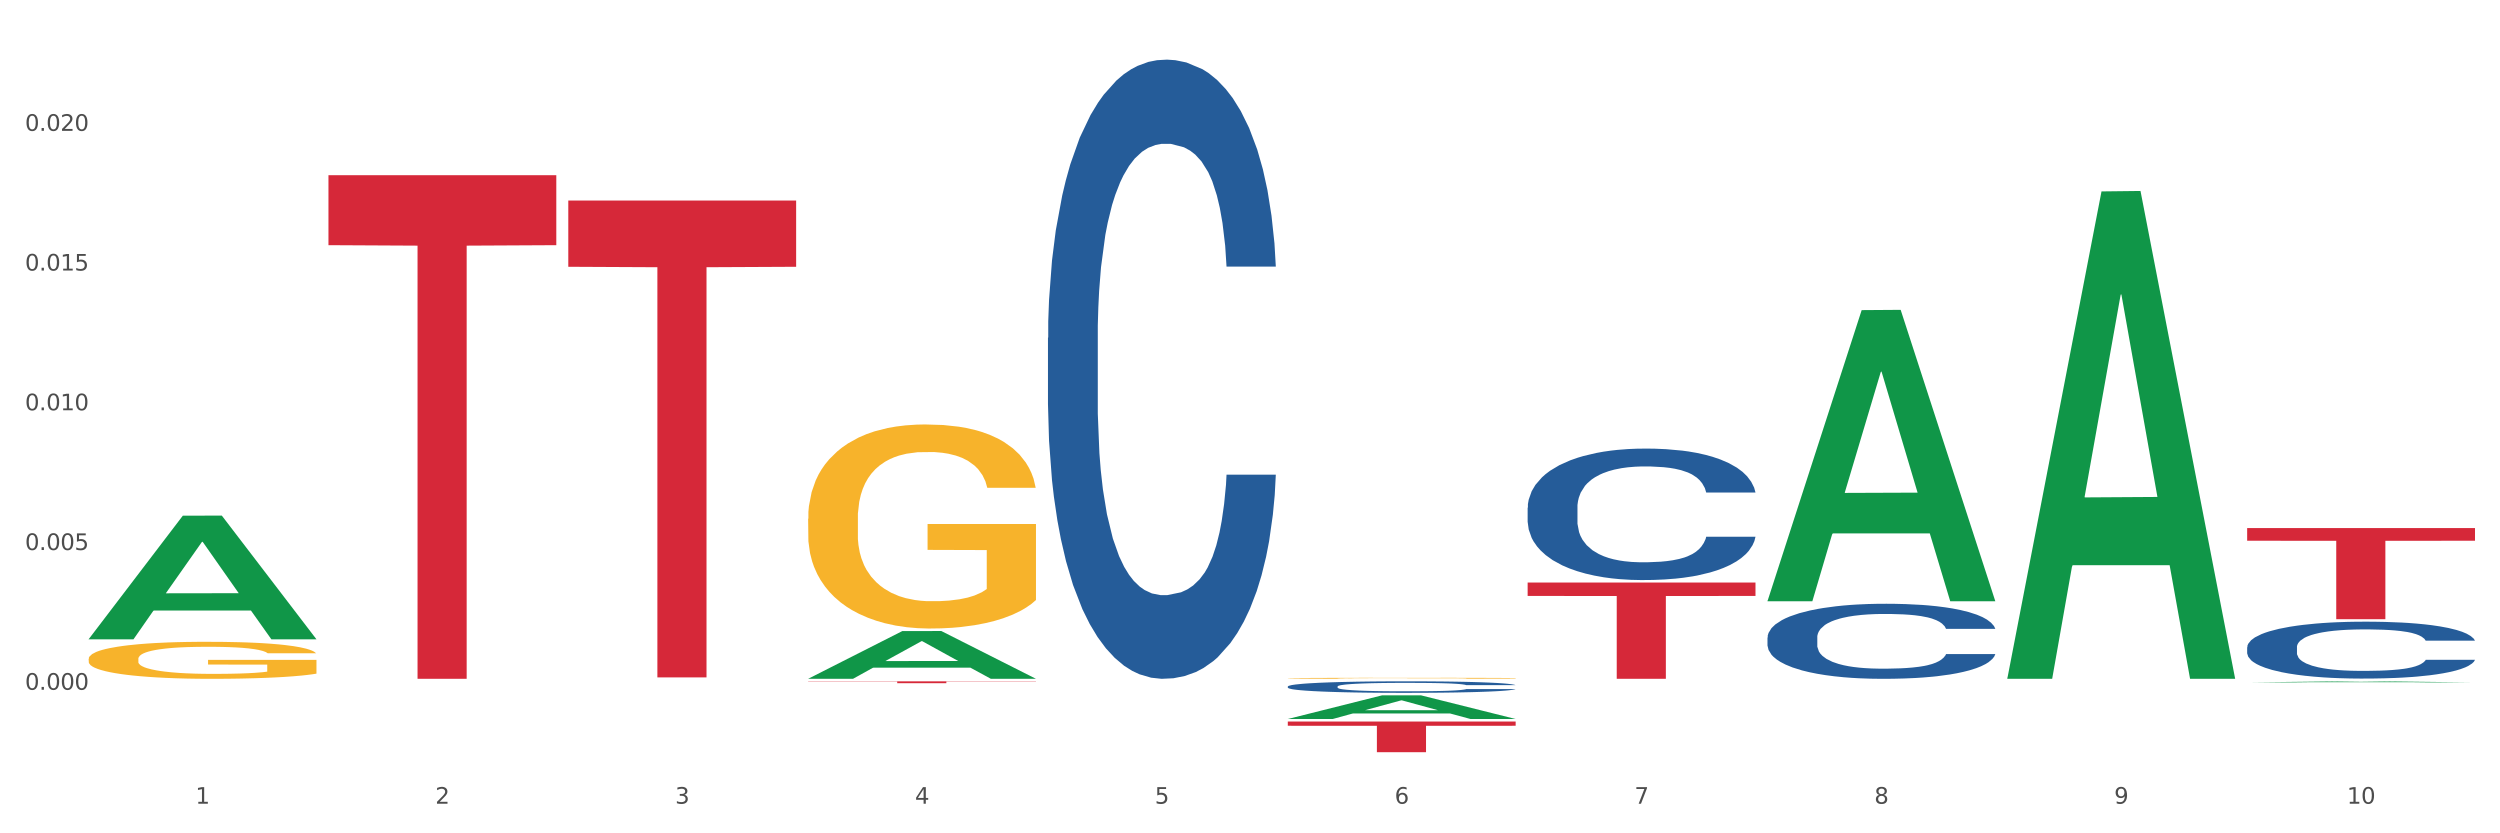
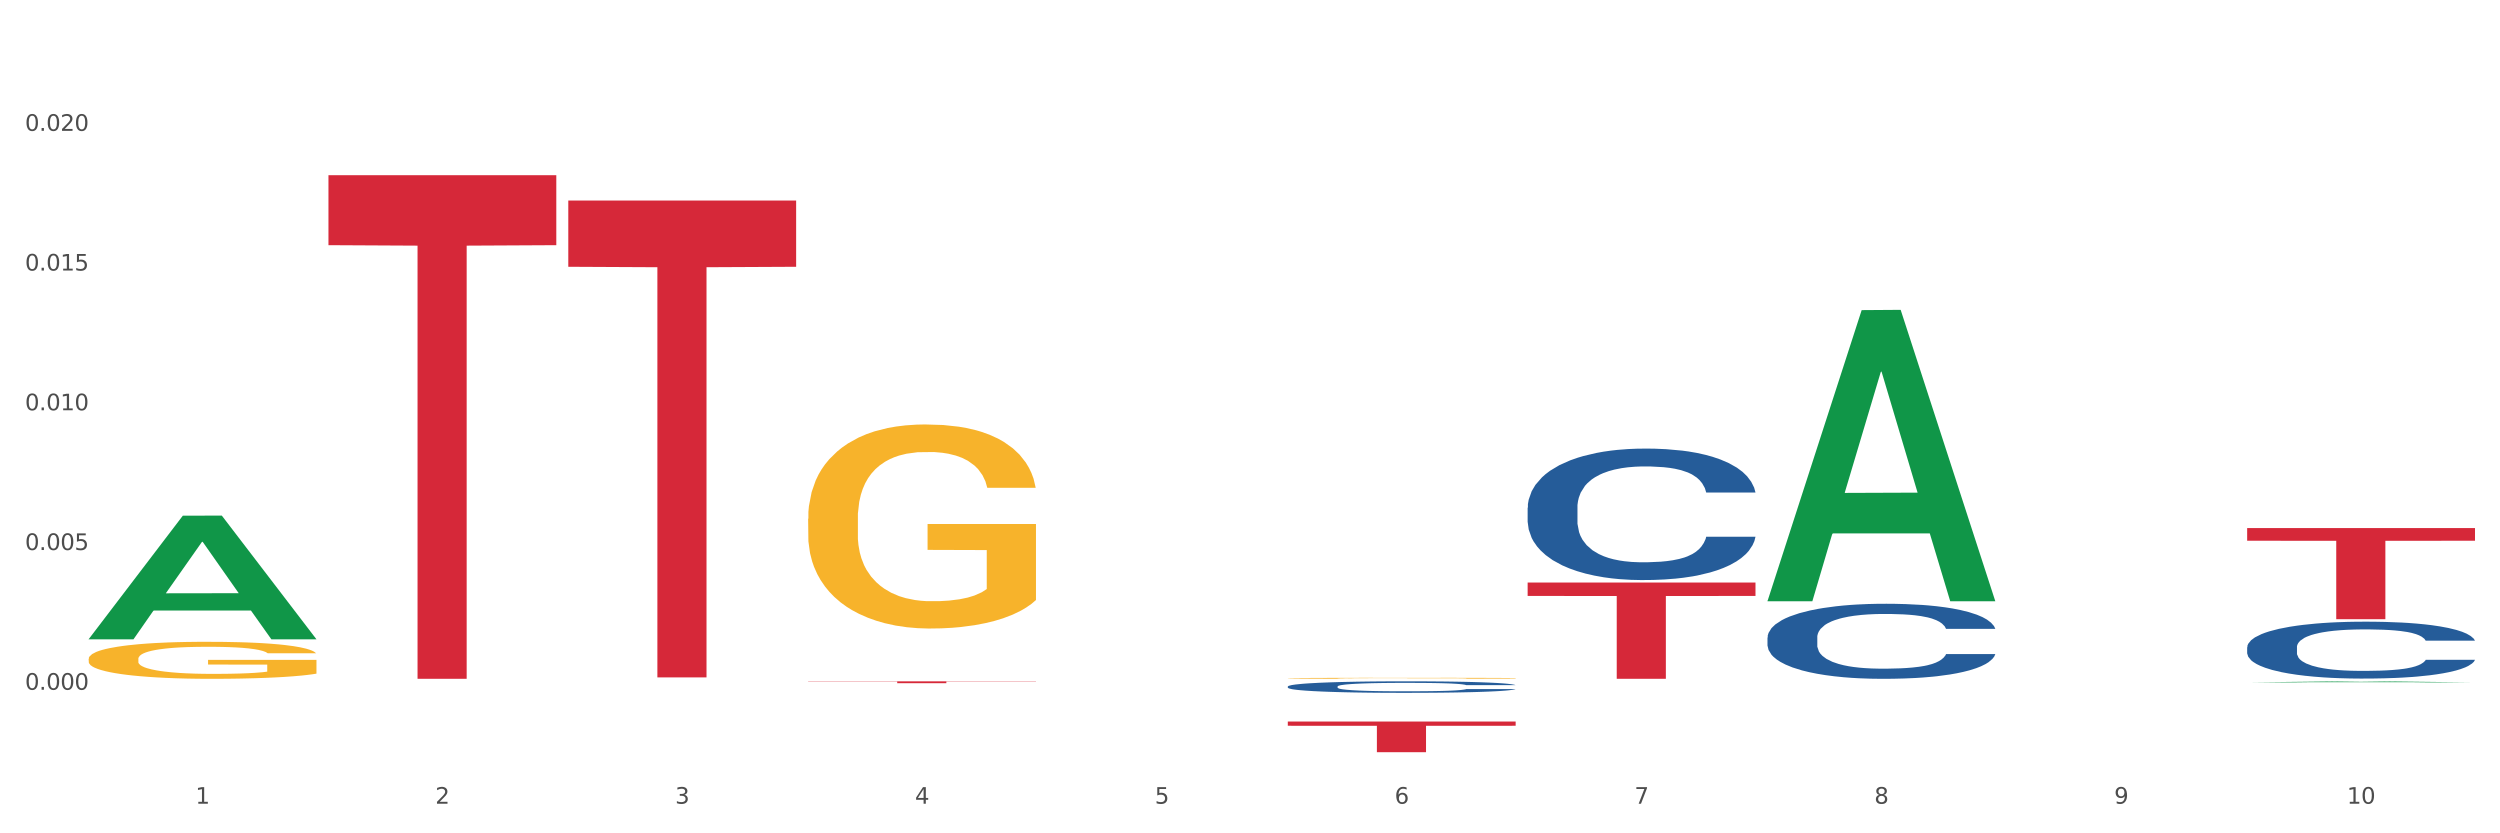
<svg xmlns="http://www.w3.org/2000/svg" xmlns:xlink="http://www.w3.org/1999/xlink" width="1080pt" height="360pt" viewBox="0 0 1080 360" version="1.1">
  <rect x="0" y="0" width="1080" height="360" fill="#333333" stroke="none" />
  <defs>
    <style type="text/css">*{stroke-linejoin: round; stroke-linecap: butt}</style>
  </defs>
  <g id="figure_1">
    <g id="patch_1">
      <path d="M 0 360  L 1080 360  L 1080 0  L 0 0  z " style="fill: #ffffff; stroke: #ffffff; stroke-linejoin: miter" />
    </g>
    <g id="axes_1">
      <g id="matplotlib.axis_1">
        <g id="xtick_1">
          <g id="text_1">
            <g style="fill: #4d4d4d" transform="translate(84.444 347.204) scale(0.096 -0.096)">
              <defs>
                <path id="DejaVuSans-31" d="M 794 531  L 1825 531  L 1825 4091  L 703 3866  L 703 4441  L 1819 4666  L 2450 4666  L 2450 531  L 3481 531  L 3481 0  L 794 0  L 794 531  z " transform="scale(0.016)" />
              </defs>
              <use xlink:href="#DejaVuSans-31" />
            </g>
          </g>
        </g>
        <g id="xtick_2">
          <g id="text_2">
            <g style="fill: #4d4d4d" transform="translate(188.053 347.204) scale(0.096 -0.096)">
              <defs>
                <path id="DejaVuSans-32" d="M 1228 531  L 3431 531  L 3431 0  L 469 0  L 469 531  Q 828 903 1448 1529  Q 2069 2156 2228 2338  Q 2531 2678 2651 2914  Q 2772 3150 2772 3378  Q 2772 3750 2511 3984  Q 2250 4219 1831 4219  Q 1534 4219 1204 4116  Q 875 4013 500 3803  L 500 4441  Q 881 4594 1212 4672  Q 1544 4750 1819 4750  Q 2544 4750 2975 4387  Q 3406 4025 3406 3419  Q 3406 3131 3298 2873  Q 3191 2616 2906 2266  Q 2828 2175 2409 1742  Q 1991 1309 1228 531  z " transform="scale(0.016)" />
              </defs>
              <use xlink:href="#DejaVuSans-32" />
            </g>
          </g>
        </g>
        <g id="xtick_3">
          <g id="text_3">
            <g style="fill: #4d4d4d" transform="translate(291.663 347.204) scale(0.096 -0.096)">
              <defs>
                <path id="DejaVuSans-33" d="M 2597 2516  Q 3050 2419 3304 2112  Q 3559 1806 3559 1356  Q 3559 666 3084 287  Q 2609 -91 1734 -91  Q 1441 -91 1130 -33  Q 819 25 488 141  L 488 750  Q 750 597 1062 519  Q 1375 441 1716 441  Q 2309 441 2620 675  Q 2931 909 2931 1356  Q 2931 1769 2642 2001  Q 2353 2234 1838 2234  L 1294 2234  L 1294 2753  L 1863 2753  Q 2328 2753 2575 2939  Q 2822 3125 2822 3475  Q 2822 3834 2567 4026  Q 2313 4219 1838 4219  Q 1578 4219 1281 4162  Q 984 4106 628 3988  L 628 4550  Q 988 4650 1302 4700  Q 1616 4750 1894 4750  Q 2613 4750 3031 4423  Q 3450 4097 3450 3541  Q 3450 3153 3228 2886  Q 3006 2619 2597 2516  z " transform="scale(0.016)" />
              </defs>
              <use xlink:href="#DejaVuSans-33" />
            </g>
          </g>
        </g>
        <g id="xtick_4">
          <g id="text_4">
            <g style="fill: #4d4d4d" transform="translate(395.273 347.204) scale(0.096 -0.096)">
              <defs>
                <path id="DejaVuSans-34" d="M 2419 4116  L 825 1625  L 2419 1625  L 2419 4116  z M 2253 4666  L 3047 4666  L 3047 1625  L 3713 1625  L 3713 1100  L 3047 1100  L 3047 0  L 2419 0  L 2419 1100  L 313 1100  L 313 1709  L 2253 4666  z " transform="scale(0.016)" />
              </defs>
              <use xlink:href="#DejaVuSans-34" />
            </g>
          </g>
        </g>
        <g id="xtick_5">
          <g id="text_5">
            <g style="fill: #4d4d4d" transform="translate(498.883 347.204) scale(0.096 -0.096)">
              <defs>
                <path id="DejaVuSans-35" d="M 691 4666  L 3169 4666  L 3169 4134  L 1269 4134  L 1269 2991  Q 1406 3038 1543 3061  Q 1681 3084 1819 3084  Q 2600 3084 3056 2656  Q 3513 2228 3513 1497  Q 3513 744 3044 326  Q 2575 -91 1722 -91  Q 1428 -91 1123 -41  Q 819 9 494 109  L 494 744  Q 775 591 1075 516  Q 1375 441 1709 441  Q 2250 441 2565 725  Q 2881 1009 2881 1497  Q 2881 1984 2565 2268  Q 2250 2553 1709 2553  Q 1456 2553 1204 2497  Q 953 2441 691 2322  L 691 4666  z " transform="scale(0.016)" />
              </defs>
              <use xlink:href="#DejaVuSans-35" />
            </g>
          </g>
        </g>
        <g id="xtick_6">
          <g id="text_6">
            <g style="fill: #4d4d4d" transform="translate(602.492 347.204) scale(0.096 -0.096)">
              <defs>
                <path id="DejaVuSans-36" d="M 2113 2584  Q 1688 2584 1439 2293  Q 1191 2003 1191 1497  Q 1191 994 1439 701  Q 1688 409 2113 409  Q 2538 409 2786 701  Q 3034 994 3034 1497  Q 3034 2003 2786 2293  Q 2538 2584 2113 2584  z M 3366 4563  L 3366 3988  Q 3128 4100 2886 4159  Q 2644 4219 2406 4219  Q 1781 4219 1451 3797  Q 1122 3375 1075 2522  Q 1259 2794 1537 2939  Q 1816 3084 2150 3084  Q 2853 3084 3261 2657  Q 3669 2231 3669 1497  Q 3669 778 3244 343  Q 2819 -91 2113 -91  Q 1303 -91 875 529  Q 447 1150 447 2328  Q 447 3434 972 4092  Q 1497 4750 2381 4750  Q 2619 4750 2861 4703  Q 3103 4656 3366 4563  z " transform="scale(0.016)" />
              </defs>
              <use xlink:href="#DejaVuSans-36" />
            </g>
          </g>
        </g>
        <g id="xtick_7">
          <g id="text_7">
            <g style="fill: #4d4d4d" transform="translate(706.102 347.204) scale(0.096 -0.096)">
              <defs>
                <path id="DejaVuSans-37" d="M 525 4666  L 3525 4666  L 3525 4397  L 1831 0  L 1172 0  L 2766 4134  L 525 4134  L 525 4666  z " transform="scale(0.016)" />
              </defs>
              <use xlink:href="#DejaVuSans-37" />
            </g>
          </g>
        </g>
        <g id="xtick_8">
          <g id="text_8">
            <g style="fill: #4d4d4d" transform="translate(809.712 347.204) scale(0.096 -0.096)">
              <defs>
                <path id="DejaVuSans-38" d="M 2034 2216  Q 1584 2216 1326 1975  Q 1069 1734 1069 1313  Q 1069 891 1326 650  Q 1584 409 2034 409  Q 2484 409 2743 651  Q 3003 894 3003 1313  Q 3003 1734 2745 1975  Q 2488 2216 2034 2216  z M 1403 2484  Q 997 2584 770 2862  Q 544 3141 544 3541  Q 544 4100 942 4425  Q 1341 4750 2034 4750  Q 2731 4750 3128 4425  Q 3525 4100 3525 3541  Q 3525 3141 3298 2862  Q 3072 2584 2669 2484  Q 3125 2378 3379 2068  Q 3634 1759 3634 1313  Q 3634 634 3220 271  Q 2806 -91 2034 -91  Q 1263 -91 848 271  Q 434 634 434 1313  Q 434 1759 690 2068  Q 947 2378 1403 2484  z M 1172 3481  Q 1172 3119 1398 2916  Q 1625 2713 2034 2713  Q 2441 2713 2670 2916  Q 2900 3119 2900 3481  Q 2900 3844 2670 4047  Q 2441 4250 2034 4250  Q 1625 4250 1398 4047  Q 1172 3844 1172 3481  z " transform="scale(0.016)" />
              </defs>
              <use xlink:href="#DejaVuSans-38" />
            </g>
          </g>
        </g>
        <g id="xtick_9">
          <g id="text_9">
            <g style="fill: #4d4d4d" transform="translate(913.322 347.204) scale(0.096 -0.096)">
              <defs>
                <path id="DejaVuSans-39" d="M 703 97  L 703 672  Q 941 559 1184 500  Q 1428 441 1663 441  Q 2288 441 2617 861  Q 2947 1281 2994 2138  Q 2813 1869 2534 1725  Q 2256 1581 1919 1581  Q 1219 1581 811 2004  Q 403 2428 403 3163  Q 403 3881 828 4315  Q 1253 4750 1959 4750  Q 2769 4750 3195 4129  Q 3622 3509 3622 2328  Q 3622 1225 3098 567  Q 2575 -91 1691 -91  Q 1453 -91 1209 -44  Q 966 3 703 97  z M 1959 2075  Q 2384 2075 2632 2365  Q 2881 2656 2881 3163  Q 2881 3666 2632 3958  Q 2384 4250 1959 4250  Q 1534 4250 1286 3958  Q 1038 3666 1038 3163  Q 1038 2656 1286 2365  Q 1534 2075 1959 2075  z " transform="scale(0.016)" />
              </defs>
              <use xlink:href="#DejaVuSans-39" />
            </g>
          </g>
        </g>
        <g id="xtick_10">
          <g id="text_10">
            <g style="fill: #4d4d4d" transform="translate(1013.877 347.204) scale(0.096 -0.096)">
              <defs>
                <path id="DejaVuSans-30" d="M 2034 4250  Q 1547 4250 1301 3770  Q 1056 3291 1056 2328  Q 1056 1369 1301 889  Q 1547 409 2034 409  Q 2525 409 2770 889  Q 3016 1369 3016 2328  Q 3016 3291 2770 3770  Q 2525 4250 2034 4250  z M 2034 4750  Q 2819 4750 3233 4129  Q 3647 3509 3647 2328  Q 3647 1150 3233 529  Q 2819 -91 2034 -91  Q 1250 -91 836 529  Q 422 1150 422 2328  Q 422 3509 836 4129  Q 1250 4750 2034 4750  z " transform="scale(0.016)" />
              </defs>
              <use xlink:href="#DejaVuSans-31" />
              <use xlink:href="#DejaVuSans-30" transform="translate(63.623 0)" />
            </g>
          </g>
        </g>
        <g id="xtick_11" />
        <g id="xtick_12" />
        <g id="xtick_13" />
        <g id="xtick_14" />
        <g id="xtick_15" />
        <g id="xtick_16" />
        <g id="xtick_17" />
        <g id="xtick_18" />
        <g id="xtick_19" />
      </g>
      <g id="matplotlib.axis_2">
        <g id="ytick_1">
          <g id="text_11">
            <g style="fill: #4d4d4d" transform="translate(10.8 297.972) scale(0.096 -0.096)">
              <defs>
                <path id="DejaVuSans-2e" d="M 684 794  L 1344 794  L 1344 0  L 684 0  L 684 794  z " transform="scale(0.016)" />
              </defs>
              <use xlink:href="#DejaVuSans-30" />
              <use xlink:href="#DejaVuSans-2e" transform="translate(63.623 0)" />
              <use xlink:href="#DejaVuSans-30" transform="translate(95.41 0)" />
              <use xlink:href="#DejaVuSans-30" transform="translate(159.033 0)" />
              <use xlink:href="#DejaVuSans-30" transform="translate(222.656 0)" />
            </g>
          </g>
        </g>
        <g id="ytick_2">
          <g id="text_12">
            <g style="fill: #4d4d4d" transform="translate(10.8 237.609) scale(0.096 -0.096)">
              <use xlink:href="#DejaVuSans-30" />
              <use xlink:href="#DejaVuSans-2e" transform="translate(63.623 0)" />
              <use xlink:href="#DejaVuSans-30" transform="translate(95.41 0)" />
              <use xlink:href="#DejaVuSans-30" transform="translate(159.033 0)" />
              <use xlink:href="#DejaVuSans-35" transform="translate(222.656 0)" />
            </g>
          </g>
        </g>
        <g id="ytick_3">
          <g id="text_13">
            <g style="fill: #4d4d4d" transform="translate(10.8 177.246) scale(0.096 -0.096)">
              <use xlink:href="#DejaVuSans-30" />
              <use xlink:href="#DejaVuSans-2e" transform="translate(63.623 0)" />
              <use xlink:href="#DejaVuSans-30" transform="translate(95.41 0)" />
              <use xlink:href="#DejaVuSans-31" transform="translate(159.033 0)" />
              <use xlink:href="#DejaVuSans-30" transform="translate(222.656 0)" />
            </g>
          </g>
        </g>
        <g id="ytick_4">
          <g id="text_14">
            <g style="fill: #4d4d4d" transform="translate(10.8 116.884) scale(0.096 -0.096)">
              <use xlink:href="#DejaVuSans-30" />
              <use xlink:href="#DejaVuSans-2e" transform="translate(63.623 0)" />
              <use xlink:href="#DejaVuSans-30" transform="translate(95.41 0)" />
              <use xlink:href="#DejaVuSans-31" transform="translate(159.033 0)" />
              <use xlink:href="#DejaVuSans-35" transform="translate(222.656 0)" />
            </g>
          </g>
        </g>
        <g id="ytick_5">
          <g id="text_15">
            <g style="fill: #4d4d4d" transform="translate(10.8 56.521) scale(0.096 -0.096)">
              <use xlink:href="#DejaVuSans-30" />
              <use xlink:href="#DejaVuSans-2e" transform="translate(63.623 0)" />
              <use xlink:href="#DejaVuSans-30" transform="translate(95.41 0)" />
              <use xlink:href="#DejaVuSans-32" transform="translate(159.033 0)" />
              <use xlink:href="#DejaVuSans-30" transform="translate(222.656 0)" />
            </g>
          </g>
        </g>
        <g id="ytick_6" />
        <g id="ytick_7" />
        <g id="ytick_8" />
        <g id="ytick_9" />
        <g id="ytick_10" />
        <g id="ytick_11" />
      </g>
      <g id="PolyCollection_1">
        <path d="M 38.283 276.083  L 38.384 276.033  L 78.974 222.782  L 95.818 222.732  L 136.712 276.183  L 117.229 276.183  L 108.401 263.736  L 66.493 263.736  L 66.188 263.937  L 57.664 276.183  L 38.283 276.183  L 38.283 276.083  L 71.769 256.308  L 103.125 256.258  L 87.599 234.125  L 87.396 234.024  L 87.193 234.175  L 71.668 256.258  L 71.769 256.308  L 38.283 276.083  z " clip-path="url(#pd6cab763eb)" style="fill: #109648" />
        <path d="M 659.941 219.308  L 660.058 219.256  L 660.058 217.804  L 660.407 215.832  L 661.687 212.201  L 663.316 209.452  L 666.108 206.236  L 667.62 204.887  L 669.598 203.383  L 673.67 200.944  L 678.324 198.869  L 681.582 197.728  L 684.025 197.002  L 689.494 195.705  L 692.635 195.134  L 695.893 194.668  L 698.685 194.356  L 703.339 193.993  L 707.062 193.838  L 711.367 193.786  L 714.973 193.838  L 719.744 194.045  L 726.724 194.668  L 729.4 195.031  L 733.007 195.653  L 736.73 196.483  L 739.755 197.313  L 743.246 198.506  L 746.852 200.063  L 750.343 202.034  L 752.786 203.849  L 754.764 205.769  L 756.509 208.103  L 757.789 210.645  L 758.371 212.772  L 737.079 212.772  L 736.498 210.853  L 735.334 208.778  L 734.171 207.377  L 732.891 206.236  L 730.913 204.939  L 729.168 204.109  L 726.259 203.123  L 723.583 202.501  L 721.373 202.138  L 718.697 201.826  L 712.996 201.515  L 708.923 201.515  L 706.364 201.619  L 703.222 201.878  L 700.546 202.241  L 697.405 202.864  L 694.962 203.538  L 692.519 204.42  L 691.122 205.043  L 689.028 206.184  L 687.632 207.118  L 685.77 208.726  L 684.723 209.867  L 682.862 212.824  L 682.047 215.002  L 681.698 216.507  L 681.466 218.167  L 681.466 226.259  L 682.164 229.891  L 682.745 231.447  L 683.676 233.211  L 685.421 235.493  L 687.981 237.724  L 690.657 239.332  L 692.868 240.317  L 694.962 241.044  L 697.056 241.614  L 699.616 242.133  L 701.71 242.444  L 704.851 242.756  L 708.574 242.911  L 711.483 242.911  L 717.417 242.652  L 720.093 242.392  L 722.652 242.029  L 725.445 241.459  L 727.655 240.836  L 728.935 240.369  L 731.029 239.384  L 732.658 238.346  L 734.054 237.153  L 734.985 236.116  L 736.032 234.559  L 736.847 232.796  L 737.079 231.862  L 758.371 231.862  L 757.905 233.729  L 757.091 235.545  L 755.462 237.983  L 754.182 239.384  L 752.204 241.096  L 750.11 242.548  L 747.201 244.156  L 744.526 245.349  L 741.733 246.387  L 738.708 247.321  L 733.24 248.617  L 731.262 248.981  L 727.074 249.603  L 723.816 249.966  L 719.046 250.329  L 714.159 250.537  L 709.04 250.589  L 704.502 250.485  L 699.499 250.174  L 696.358 249.862  L 692.868 249.396  L 688.795 248.669  L 684.956 247.787  L 681.349 246.75  L 677.975 245.557  L 674.834 244.208  L 670.762 241.977  L 667.737 239.799  L 665.526 237.776  L 664.014 236.064  L 662.501 233.885  L 661.687 232.381  L 660.407 228.749  L 659.941 225.377  L 659.941 219.308  z " clip-path="url(#pd6cab763eb)" style="fill: #255c99" />
        <path d="M 556.332 296.564  L 556.448 296.56  L 556.448 296.432  L 556.797 296.259  L 558.077 295.94  L 559.706 295.699  L 562.498 295.417  L 564.011 295.299  L 565.989 295.167  L 570.061 294.953  L 574.715 294.771  L 577.972 294.67  L 580.415 294.607  L 585.884 294.493  L 589.025 294.443  L 592.283 294.402  L 595.075 294.375  L 599.729 294.343  L 603.452 294.329  L 607.757 294.325  L 611.364 294.329  L 616.134 294.347  L 623.115 294.402  L 625.791 294.434  L 629.397 294.488  L 633.121 294.561  L 636.146 294.634  L 639.636 294.739  L 643.243 294.875  L 646.733 295.048  L 649.176 295.208  L 651.154 295.376  L 652.899 295.581  L 654.179 295.804  L 654.761 295.991  L 633.47 295.991  L 632.888 295.822  L 631.724 295.64  L 630.561 295.517  L 629.281 295.417  L 627.303 295.303  L 625.558 295.23  L 622.649 295.144  L 619.973 295.089  L 617.763 295.057  L 615.087 295.03  L 609.386 295.003  L 605.314 295.003  L 602.754 295.012  L 599.613 295.035  L 596.937 295.067  L 593.795 295.121  L 591.352 295.18  L 588.909 295.258  L 587.513 295.312  L 585.418 295.412  L 584.022 295.494  L 582.161 295.636  L 581.114 295.736  L 579.252 295.995  L 578.438 296.186  L 578.089 296.318  L 577.856 296.464  L 577.856 297.174  L 578.554 297.493  L 579.136 297.629  L 580.066 297.784  L 581.812 297.984  L 584.371 298.18  L 587.047 298.321  L 589.258 298.408  L 591.352 298.471  L 593.446 298.521  L 596.006 298.567  L 598.1 298.594  L 601.242 298.622  L 604.965 298.635  L 607.873 298.635  L 613.807 298.612  L 616.483 298.59  L 619.043 298.558  L 621.835 298.508  L 624.045 298.453  L 625.325 298.412  L 627.42 298.326  L 629.048 298.235  L 630.445 298.13  L 631.375 298.039  L 632.422 297.902  L 633.237 297.748  L 633.47 297.666  L 654.761 297.666  L 654.296 297.83  L 653.481 297.989  L 651.852 298.203  L 650.573 298.326  L 648.595 298.476  L 646.5 298.603  L 643.592 298.744  L 640.916 298.849  L 638.123 298.94  L 635.098 299.022  L 629.63 299.136  L 627.652 299.168  L 623.464 299.222  L 620.206 299.254  L 615.436 299.286  L 610.549 299.304  L 605.43 299.309  L 600.893 299.3  L 595.89 299.273  L 592.748 299.245  L 589.258 299.204  L 585.186 299.141  L 581.346 299.063  L 577.74 298.972  L 574.365 298.867  L 571.224 298.749  L 567.152 298.553  L 564.127 298.362  L 561.916 298.185  L 560.404 298.034  L 558.891 297.843  L 558.077 297.711  L 556.797 297.393  L 556.332 297.097  L 556.332 296.564  z " clip-path="url(#pd6cab763eb)" style="fill: #255c99" />
-         <path d="M 452.722 145.947  L 452.838 145.703  L 452.838 138.863  L 453.187 129.58  L 454.467 112.48  L 456.096 99.533  L 458.888 84.388  L 460.401 78.036  L 462.379 70.952  L 466.451 59.471  L 471.105 49.699  L 474.362 44.325  L 476.806 40.905  L 482.274 34.798  L 485.415 32.111  L 488.673 29.912  L 491.465 28.447  L 496.119 26.737  L 499.842 26.004  L 504.147 25.759  L 507.754 26.004  L 512.524 26.981  L 519.505 29.912  L 522.181 31.622  L 525.788 34.554  L 529.511 38.462  L 532.536 42.371  L 536.026 47.989  L 539.633 55.318  L 543.123 64.601  L 545.567 73.151  L 547.545 82.189  L 549.29 93.182  L 550.57 105.152  L 551.151 115.167  L 529.86 115.167  L 529.278 106.129  L 528.115 96.358  L 526.951 89.762  L 525.671 84.388  L 523.693 78.281  L 521.948 74.372  L 519.04 69.731  L 516.364 66.799  L 514.153 65.089  L 511.477 63.623  L 505.776 62.158  L 501.704 62.158  L 499.144 62.646  L 496.003 63.868  L 493.327 65.578  L 490.186 68.509  L 487.742 71.685  L 485.299 75.838  L 483.903 78.769  L 481.809 84.143  L 480.412 88.54  L 478.551 96.113  L 477.504 101.487  L 475.642 115.412  L 474.828 125.672  L 474.479 132.756  L 474.246 140.573  L 474.246 178.681  L 474.944 195.781  L 475.526 203.11  L 476.457 211.415  L 478.202 222.164  L 480.762 232.668  L 483.438 240.241  L 485.648 244.882  L 487.742 248.302  L 489.837 250.989  L 492.396 253.432  L 494.49 254.898  L 497.632 256.363  L 501.355 257.096  L 504.264 257.096  L 510.197 255.875  L 512.873 254.653  L 515.433 252.943  L 518.225 250.256  L 520.436 247.325  L 521.716 245.126  L 523.81 240.485  L 525.439 235.599  L 526.835 229.981  L 527.766 225.095  L 528.813 217.767  L 529.627 209.461  L 529.86 205.064  L 551.151 205.064  L 550.686 213.858  L 549.871 222.408  L 548.243 233.889  L 546.963 240.485  L 544.985 248.546  L 542.891 255.386  L 539.982 262.959  L 537.306 268.578  L 534.514 273.463  L 531.489 277.86  L 526.02 283.968  L 524.042 285.677  L 519.854 288.609  L 516.596 290.319  L 511.826 292.029  L 506.94 293.006  L 501.82 293.25  L 497.283 292.762  L 492.28 291.296  L 489.138 289.83  L 485.648 287.632  L 481.576 284.212  L 477.737 280.059  L 474.13 275.173  L 470.756 269.555  L 467.614 263.203  L 463.542 252.699  L 460.517 242.439  L 458.307 232.912  L 456.794 224.851  L 455.282 214.591  L 454.467 207.507  L 453.187 190.407  L 452.722 174.528  L 452.722 145.947  z " clip-path="url(#pd6cab763eb)" style="fill: #255c99" />
-         <path d="M 141.893 75.679  L 240.322 75.679  L 240.322 105.914  L 201.603 106.119  L 201.603 293.25  L 180.378 293.25  L 180.378 106.119  L 141.893 105.914  L 141.893 75.883  L 141.893 75.679  z " clip-path="url(#pd6cab763eb)" style="fill: #d62839" />
+         <path d="M 141.893 75.679  L 240.322 75.679  L 240.322 105.914  L 201.603 106.119  L 201.603 293.25  L 180.378 293.25  L 180.378 106.119  L 141.893 105.914  L 141.893 75.679  z " clip-path="url(#pd6cab763eb)" style="fill: #d62839" />
        <path d="M 245.502 86.62  L 343.932 86.62  L 343.932 115.248  L 305.213 115.442  L 305.213 292.629  L 283.988 292.629  L 283.988 115.442  L 245.502 115.248  L 245.502 86.813  L 245.502 86.62  z " clip-path="url(#pd6cab763eb)" style="fill: #d62839" />
        <path d="M 349.112 294.325  L 447.542 294.325  L 447.542 294.439  L 408.823 294.44  L 408.823 295.148  L 387.598 295.148  L 387.598 294.44  L 349.112 294.439  L 349.112 294.325  L 349.112 294.325  z " clip-path="url(#pd6cab763eb)" style="fill: #d62839" />
        <path d="M 556.332 311.688  L 654.761 311.688  L 654.761 313.531  L 616.042 313.543  L 616.042 324.95  L 594.817 324.95  L 594.817 313.543  L 556.332 313.531  L 556.332 311.7  L 556.332 311.688  z " clip-path="url(#pd6cab763eb)" style="fill: #d62839" />
        <path d="M 659.941 251.663  L 758.371 251.663  L 758.371 257.442  L 719.652 257.481  L 719.652 293.25  L 698.427 293.25  L 698.427 257.481  L 659.941 257.442  L 659.941 251.702  L 659.941 251.663  z " clip-path="url(#pd6cab763eb)" style="fill: #d62839" />
        <path d="M 970.771 228.128  L 1069.2 228.128  L 1069.2 233.598  L 1030.481 233.635  L 1030.481 267.49  L 1009.256 267.49  L 1009.256 233.635  L 970.771 233.598  L 970.771 228.165  L 970.771 228.128  z " clip-path="url(#pd6cab763eb)" style="fill: #d62839" />
        <path d="M 970.771 279.609  L 970.887 279.587  L 970.887 278.958  L 971.236 278.105  L 972.516 276.534  L 974.145 275.344  L 976.937 273.952  L 978.45 273.368  L 980.428 272.717  L 984.5 271.662  L 989.154 270.764  L 992.411 270.271  L 994.854 269.956  L 1000.323 269.395  L 1003.464 269.148  L 1006.722 268.946  L 1009.514 268.811  L 1014.168 268.654  L 1017.891 268.587  L 1022.196 268.565  L 1025.803 268.587  L 1030.573 268.677  L 1037.554 268.946  L 1040.23 269.103  L 1043.836 269.373  L 1047.56 269.732  L 1050.585 270.091  L 1054.075 270.607  L 1057.682 271.281  L 1061.172 272.134  L 1063.615 272.92  L 1065.593 273.75  L 1067.338 274.76  L 1068.618 275.86  L 1069.2 276.781  L 1047.909 276.781  L 1047.327 275.95  L 1046.163 275.052  L 1045 274.446  L 1043.72 273.952  L 1041.742 273.391  L 1039.997 273.032  L 1037.088 272.605  L 1034.412 272.336  L 1032.202 272.179  L 1029.526 272.044  L 1023.825 271.909  L 1019.753 271.909  L 1017.193 271.954  L 1014.052 272.066  L 1011.376 272.224  L 1008.234 272.493  L 1005.791 272.785  L 1003.348 273.166  L 1001.952 273.436  L 999.857 273.93  L 998.461 274.334  L 996.6 275.03  L 995.553 275.524  L 993.691 276.803  L 992.877 277.746  L 992.528 278.397  L 992.295 279.115  L 992.295 282.617  L 992.993 284.189  L 993.575 284.862  L 994.505 285.625  L 996.251 286.613  L 998.81 287.578  L 1001.486 288.274  L 1003.697 288.701  L 1005.791 289.015  L 1007.885 289.262  L 1010.445 289.486  L 1012.539 289.621  L 1015.681 289.756  L 1019.404 289.823  L 1022.312 289.823  L 1028.246 289.711  L 1030.922 289.599  L 1033.482 289.441  L 1036.274 289.194  L 1038.484 288.925  L 1039.764 288.723  L 1041.859 288.297  L 1043.487 287.848  L 1044.884 287.331  L 1045.814 286.882  L 1046.861 286.209  L 1047.676 285.446  L 1047.909 285.042  L 1069.2 285.042  L 1068.735 285.85  L 1067.92 286.635  L 1066.291 287.69  L 1065.012 288.297  L 1063.034 289.037  L 1060.939 289.666  L 1058.031 290.362  L 1055.355 290.878  L 1052.562 291.327  L 1049.537 291.731  L 1044.069 292.292  L 1042.091 292.449  L 1037.903 292.719  L 1034.645 292.876  L 1029.875 293.033  L 1024.988 293.123  L 1019.869 293.145  L 1015.332 293.1  L 1010.329 292.966  L 1007.187 292.831  L 1003.697 292.629  L 999.625 292.315  L 995.785 291.933  L 992.179 291.484  L 988.804 290.968  L 985.663 290.384  L 981.591 289.419  L 978.566 288.476  L 976.355 287.601  L 974.843 286.86  L 973.33 285.917  L 972.516 285.266  L 971.236 283.695  L 970.771 282.236  L 970.771 279.609  z " clip-path="url(#pd6cab763eb)" style="fill: #255c99" />
        <path d="M 556.332 293.014  L 556.448 293.013  L 556.448 292.999  L 556.68 292.987  L 557.842 292.956  L 559.586 292.932  L 560.864 292.918  L 562.142 292.908  L 563.653 292.897  L 565.512 292.885  L 568.882 292.869  L 570.974 292.861  L 573.531 292.852  L 578.179 292.839  L 581.549 292.832  L 585.035 292.826  L 590.73 292.818  L 594.448 292.815  L 598.4 292.813  L 603.164 292.811  L 606.767 292.811  L 614.669 292.812  L 621.409 292.816  L 624.663 292.818  L 628.846 292.823  L 631.054 292.826  L 634.657 292.833  L 638.375 292.841  L 640.932 292.849  L 644.767 292.862  L 647.672 292.876  L 650.345 292.893  L 651.74 292.904  L 652.785 292.915  L 653.715 292.928  L 654.645 292.947  L 633.727 292.947  L 632.914 292.933  L 631.635 292.92  L 629.776 292.907  L 628.149 292.899  L 625.36 292.889  L 622.803 292.883  L 620.131 292.878  L 616.877 292.874  L 614.32 292.872  L 610.718 292.87  L 603.629 292.871  L 598.864 292.874  L 595.61 292.878  L 593.519 292.881  L 591.659 292.885  L 589.568 292.891  L 587.127 292.899  L 585.384 292.907  L 583.641 292.917  L 582.246 292.926  L 580.968 292.938  L 579.922 292.95  L 579.109 292.962  L 578.412 292.977  L 577.83 293.003  L 577.83 293.058  L 578.063 293.07  L 578.644 293.087  L 579.341 293.099  L 580.503 293.114  L 581.549 293.124  L 583.525 293.138  L 585.733 293.15  L 587.476 293.158  L 589.219 293.164  L 592.24 293.173  L 595.61 293.18  L 598.516 293.185  L 602.467 293.189  L 605.14 293.19  L 607.464 293.191  L 613.158 293.191  L 617.225 293.19  L 621.758 293.187  L 625.244 293.184  L 628.149 293.179  L 631.403 293.172  L 633.495 293.165  L 633.495 293.081  L 607.929 293.081  L 607.929 293.025  L 654.761 293.025  L 654.761 293.189  L 652.785 293.197  L 650.577 293.205  L 648.253 293.212  L 644.767 293.22  L 640.583 293.228  L 636.865 293.234  L 632.914 293.239  L 628.265 293.243  L 622.222 293.247  L 618.504 293.249  L 613.855 293.25  L 608.394 293.25  L 603.629 293.249  L 598.981 293.247  L 594.1 293.244  L 589.335 293.239  L 585.733 293.233  L 582.13 293.227  L 578.295 293.219  L 575.274 293.211  L 572.95 293.203  L 570.393 293.194  L 567.604 293.182  L 565.512 293.171  L 563.653 293.16  L 561.677 293.146  L 560.283 293.133  L 558.888 293.117  L 558.075 293.106  L 557.145 293.088  L 556.448 293.062  L 556.332 293.014  z " clip-path="url(#pd6cab763eb)" style="fill: #f7b32b" />
        <path d="M 349.112 224.102  L 349.228 224.022  L 349.228 221.123  L 349.461 218.627  L 350.623 212.588  L 352.366 207.596  L 353.644 204.939  L 354.923 202.765  L 356.433 200.591  L 358.293 198.337  L 361.663 195.035  L 363.755 193.345  L 366.311 191.573  L 370.96 188.997  L 374.33 187.547  L 377.816 186.34  L 383.51 184.89  L 387.229 184.246  L 391.18 183.763  L 395.945 183.441  L 399.547 183.36  L 407.449 183.602  L 414.189 184.327  L 417.443 184.89  L 421.627 185.856  L 423.835 186.501  L 427.437 187.789  L 431.156 189.48  L 433.713 190.929  L 437.548 193.667  L 440.453 196.404  L 443.126 199.786  L 444.52 202.121  L 445.566 204.295  L 446.496 206.791  L 447.425 210.736  L 426.508 210.736  L 425.694 207.918  L 424.416 205.261  L 422.557 202.685  L 420.93 201.074  L 418.141 199.061  L 415.584 197.773  L 412.911 196.807  L 409.657 196.002  L 407.101 195.599  L 403.498 195.277  L 396.409 195.358  L 391.645 196.002  L 388.391 196.807  L 386.299 197.532  L 384.44 198.337  L 382.348 199.464  L 379.908 201.155  L 378.165 202.685  L 376.421 204.617  L 375.027 206.55  L 373.749 208.804  L 372.703 211.22  L 371.889 213.716  L 371.192 216.775  L 370.611 221.848  L 370.611 232.879  L 370.843 235.375  L 371.424 238.676  L 372.122 241.172  L 373.284 244.151  L 374.33 246.164  L 376.305 249.063  L 378.513 251.479  L 380.256 253.008  L 381.999 254.297  L 385.021 256.068  L 388.391 257.517  L 391.296 258.403  L 395.247 259.208  L 397.92 259.53  L 400.244 259.691  L 405.939 259.691  L 410.006 259.45  L 414.538 258.886  L 418.024 258.162  L 420.93 257.276  L 424.183 255.827  L 426.275 254.458  L 426.275 237.63  L 400.709 237.549  L 400.709 226.357  L 447.542 226.357  L 447.542 259.208  L 445.566 260.899  L 443.358 262.429  L 441.034 263.798  L 437.548 265.489  L 433.364 267.099  L 429.645 268.226  L 425.694 269.193  L 421.046 270.078  L 415.003 270.883  L 411.284 271.206  L 406.636 271.447  L 401.174 271.528  L 396.409 271.367  L 391.761 270.964  L 386.88 270.239  L 382.116 269.193  L 378.513 268.146  L 374.911 266.858  L 371.076 265.167  L 368.054 263.556  L 365.73 262.107  L 363.174 260.255  L 360.385 257.84  L 358.293 255.666  L 356.433 253.411  L 354.458 250.512  L 353.063 248.016  L 351.669 244.876  L 350.855 242.541  L 349.926 238.918  L 349.228 233.845  L 349.112 224.102  z " clip-path="url(#pd6cab763eb)" style="fill: #f7b32b" />
        <path d="M 763.551 275.394  L 763.668 275.364  L 763.668 274.535  L 764.017 273.41  L 765.296 271.337  L 766.925 269.768  L 769.718 267.932  L 771.23 267.162  L 773.208 266.303  L 777.28 264.911  L 781.934 263.727  L 785.192 263.075  L 787.635 262.661  L 793.103 261.92  L 796.245 261.595  L 799.502 261.328  L 802.295 261.15  L 806.949 260.943  L 810.672 260.854  L 814.976 260.825  L 818.583 260.854  L 823.353 260.973  L 830.334 261.328  L 833.01 261.535  L 836.617 261.891  L 840.34 262.365  L 843.365 262.838  L 846.855 263.519  L 850.462 264.408  L 853.953 265.533  L 856.396 266.57  L 858.374 267.665  L 860.119 268.998  L 861.399 270.449  L 861.981 271.663  L 840.689 271.663  L 840.107 270.567  L 838.944 269.383  L 837.78 268.583  L 836.501 267.932  L 834.523 267.191  L 832.777 266.718  L 829.869 266.155  L 827.193 265.8  L 824.982 265.592  L 822.306 265.415  L 816.605 265.237  L 812.533 265.237  L 809.974 265.296  L 806.832 265.444  L 804.156 265.652  L 801.015 266.007  L 798.572 266.392  L 796.128 266.895  L 794.732 267.251  L 792.638 267.902  L 791.242 268.435  L 789.38 269.353  L 788.333 270.005  L 786.472 271.692  L 785.657 272.936  L 785.308 273.795  L 785.075 274.743  L 785.075 279.362  L 785.773 281.435  L 786.355 282.323  L 787.286 283.33  L 789.031 284.633  L 791.591 285.906  L 794.267 286.824  L 796.477 287.387  L 798.572 287.802  L 800.666 288.127  L 803.225 288.423  L 805.32 288.601  L 808.461 288.779  L 812.184 288.868  L 815.093 288.868  L 821.026 288.72  L 823.702 288.572  L 826.262 288.364  L 829.054 288.039  L 831.265 287.683  L 832.545 287.417  L 834.639 286.854  L 836.268 286.262  L 837.664 285.581  L 838.595 284.988  L 839.642 284.1  L 840.456 283.093  L 840.689 282.56  L 861.981 282.56  L 861.515 283.626  L 860.701 284.663  L 859.072 286.054  L 857.792 286.854  L 855.814 287.831  L 853.72 288.66  L 850.811 289.578  L 848.135 290.259  L 845.343 290.852  L 842.318 291.385  L 836.85 292.125  L 834.872 292.332  L 830.683 292.688  L 827.426 292.895  L 822.655 293.102  L 817.769 293.221  L 812.65 293.25  L 808.112 293.191  L 803.109 293.013  L 799.968 292.836  L 796.477 292.569  L 792.405 292.155  L 788.566 291.651  L 784.959 291.059  L 781.585 290.378  L 778.444 289.608  L 774.371 288.335  L 771.346 287.091  L 769.136 285.936  L 767.623 284.959  L 766.111 283.715  L 765.296 282.856  L 764.017 280.783  L 763.551 278.859  L 763.551 275.394  z " clip-path="url(#pd6cab763eb)" style="fill: #255c99" />
        <path d="M 38.283 284.648  L 38.399 284.633  L 38.399 284.107  L 38.632 283.655  L 39.794 282.559  L 41.537 281.654  L 42.815 281.172  L 44.093 280.778  L 45.604 280.383  L 47.464 279.974  L 50.834 279.375  L 52.925 279.069  L 55.482 278.747  L 60.13 278.28  L 63.5 278.017  L 66.987 277.798  L 72.681 277.535  L 76.4 277.418  L 80.351 277.331  L 85.115 277.272  L 88.718 277.258  L 96.62 277.301  L 103.36 277.433  L 106.614 277.535  L 110.798 277.71  L 113.006 277.827  L 116.608 278.061  L 120.327 278.368  L 122.883 278.631  L 126.718 279.127  L 129.623 279.624  L 132.296 280.237  L 133.691 280.661  L 134.737 281.055  L 135.666 281.508  L 136.596 282.223  L 115.678 282.223  L 114.865 281.712  L 113.587 281.23  L 111.727 280.763  L 110.1 280.471  L 107.311 280.106  L 104.755 279.872  L 102.082 279.697  L 98.828 279.551  L 96.271 279.478  L 92.669 279.419  L 85.58 279.434  L 80.816 279.551  L 77.562 279.697  L 75.47 279.828  L 73.611 279.974  L 71.519 280.179  L 69.078 280.485  L 67.335 280.763  L 65.592 281.113  L 64.198 281.464  L 62.919 281.873  L 61.873 282.311  L 61.06 282.764  L 60.363 283.319  L 59.782 284.239  L 59.782 286.24  L 60.014 286.693  L 60.595 287.291  L 61.292 287.744  L 62.455 288.285  L 63.5 288.65  L 65.476 289.175  L 67.684 289.614  L 69.427 289.891  L 71.17 290.125  L 74.192 290.446  L 77.562 290.709  L 80.467 290.87  L 84.418 291.016  L 87.091 291.074  L 89.415 291.103  L 95.109 291.103  L 99.177 291.06  L 103.709 290.957  L 107.195 290.826  L 110.1 290.665  L 113.354 290.402  L 115.446 290.154  L 115.446 287.102  L 89.88 287.087  L 89.88 285.057  L 136.712 285.057  L 136.712 291.016  L 134.737 291.322  L 132.529 291.6  L 130.205 291.848  L 126.718 292.155  L 122.535 292.447  L 118.816 292.651  L 114.865 292.827  L 110.217 292.987  L 104.174 293.133  L 100.455 293.192  L 95.807 293.236  L 90.345 293.25  L 85.58 293.221  L 80.932 293.148  L 76.051 293.017  L 71.286 292.827  L 67.684 292.637  L 64.081 292.403  L 60.247 292.096  L 57.225 291.804  L 54.901 291.541  L 52.344 291.206  L 49.555 290.767  L 47.464 290.373  L 45.604 289.964  L 43.629 289.438  L 42.234 288.986  L 40.84 288.416  L 40.026 287.992  L 39.096 287.335  L 38.399 286.415  L 38.283 284.648  z " clip-path="url(#pd6cab763eb)" style="fill: #f7b32b" />
-         <path d="M 349.112 293.212  L 349.214 293.192  L 389.803 272.621  L 406.648 272.602  L 447.542 293.25  L 428.059 293.25  L 419.23 288.442  L 377.322 288.442  L 377.017 288.52  L 368.494 293.25  L 349.112 293.25  L 349.112 293.212  L 382.598 285.573  L 413.954 285.553  L 398.428 277.003  L 398.225 276.964  L 398.022 277.022  L 382.497 285.553  L 382.598 285.573  L 349.112 293.212  z " clip-path="url(#pd6cab763eb)" style="fill: #109648" />
-         <path d="M 556.332 310.594  L 556.433 310.585  L 597.023 300.393  L 613.867 300.383  L 654.761 310.613  L 635.278 310.613  L 626.45 308.231  L 584.541 308.231  L 584.237 308.27  L 575.713 310.613  L 556.332 310.613  L 556.332 310.594  L 589.818 306.809  L 621.173 306.8  L 605.648 302.564  L 605.445 302.545  L 605.242 302.573  L 589.717 306.8  L 589.818 306.809  L 556.332 310.594  z " clip-path="url(#pd6cab763eb)" style="fill: #109648" />
        <path d="M 763.551 259.514  L 763.653 259.396  L 804.242 133.97  L 821.087 133.852  L 861.981 259.75  L 842.498 259.75  L 833.669 230.433  L 791.761 230.433  L 791.456 230.906  L 782.933 259.75  L 763.551 259.75  L 763.551 259.514  L 797.037 212.937  L 828.393 212.819  L 812.867 160.686  L 812.664 160.45  L 812.461 160.805  L 796.936 212.819  L 797.037 212.937  L 763.551 259.514  z " clip-path="url(#pd6cab763eb)" style="fill: #109648" />
-         <path d="M 867.161 292.842  L 867.262 292.645  L 907.852 82.692  L 924.696 82.495  L 965.59 293.238  L 946.107 293.238  L 937.279 244.164  L 895.371 244.164  L 895.066 244.955  L 886.542 293.238  L 867.161 293.238  L 867.161 292.842  L 900.647 214.877  L 932.003 214.679  L 916.477 127.414  L 916.274 127.018  L 916.071 127.612  L 900.546 214.679  L 900.647 214.877  L 867.161 292.842  z " clip-path="url(#pd6cab763eb)" style="fill: #109648" />
        <path d="M 970.771 294.809  L 970.872 294.809  L 1011.462 294.325  L 1028.306 294.325  L 1069.2 294.81  L 1049.717 294.81  L 1040.889 294.697  L 998.98 294.697  L 998.676 294.699  L 990.152 294.81  L 970.771 294.81  L 970.771 294.809  L 1004.257 294.63  L 1035.612 294.629  L 1020.087 294.428  L 1019.884 294.427  L 1019.681 294.429  L 1004.156 294.629  L 1004.257 294.63  L 970.771 294.809  z " clip-path="url(#pd6cab763eb)" style="fill: #109648" />
      </g>
    </g>
  </g>
  <defs>
    <clipPath id="pd6cab763eb">
      <rect x="38.283" y="10.8" width="1030.917" height="329.109" />
    </clipPath>
  </defs>
</svg>